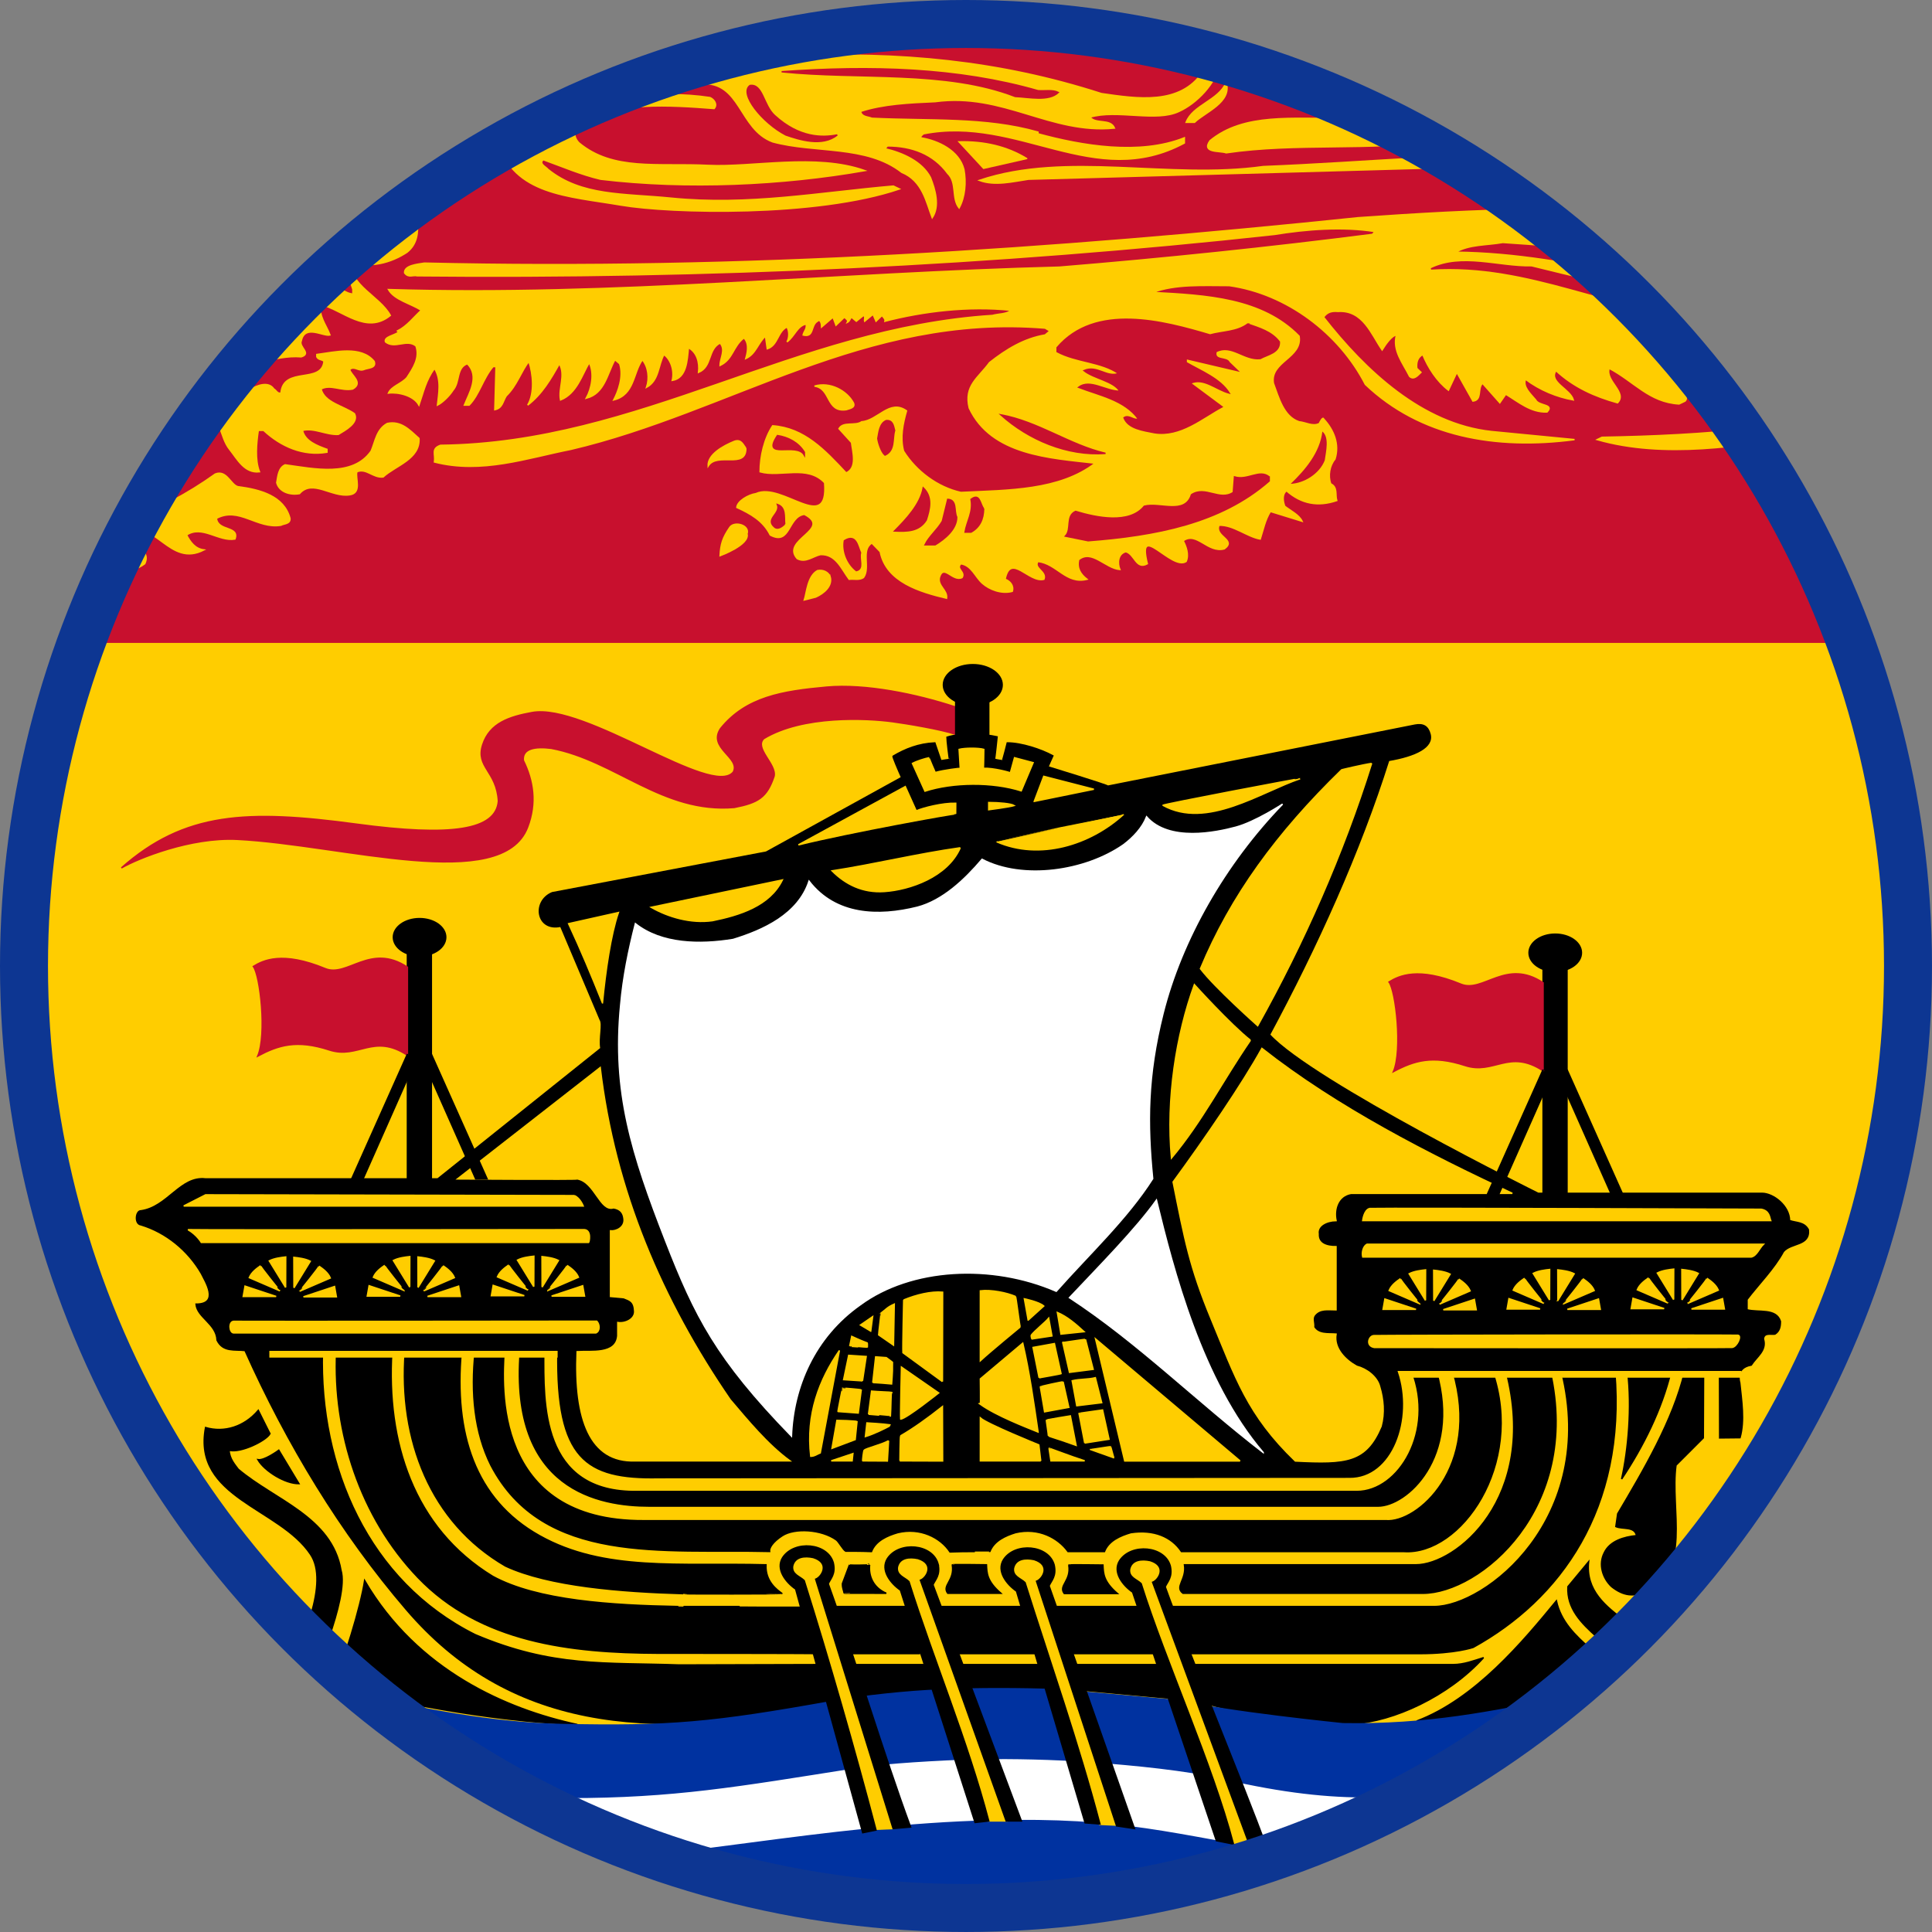
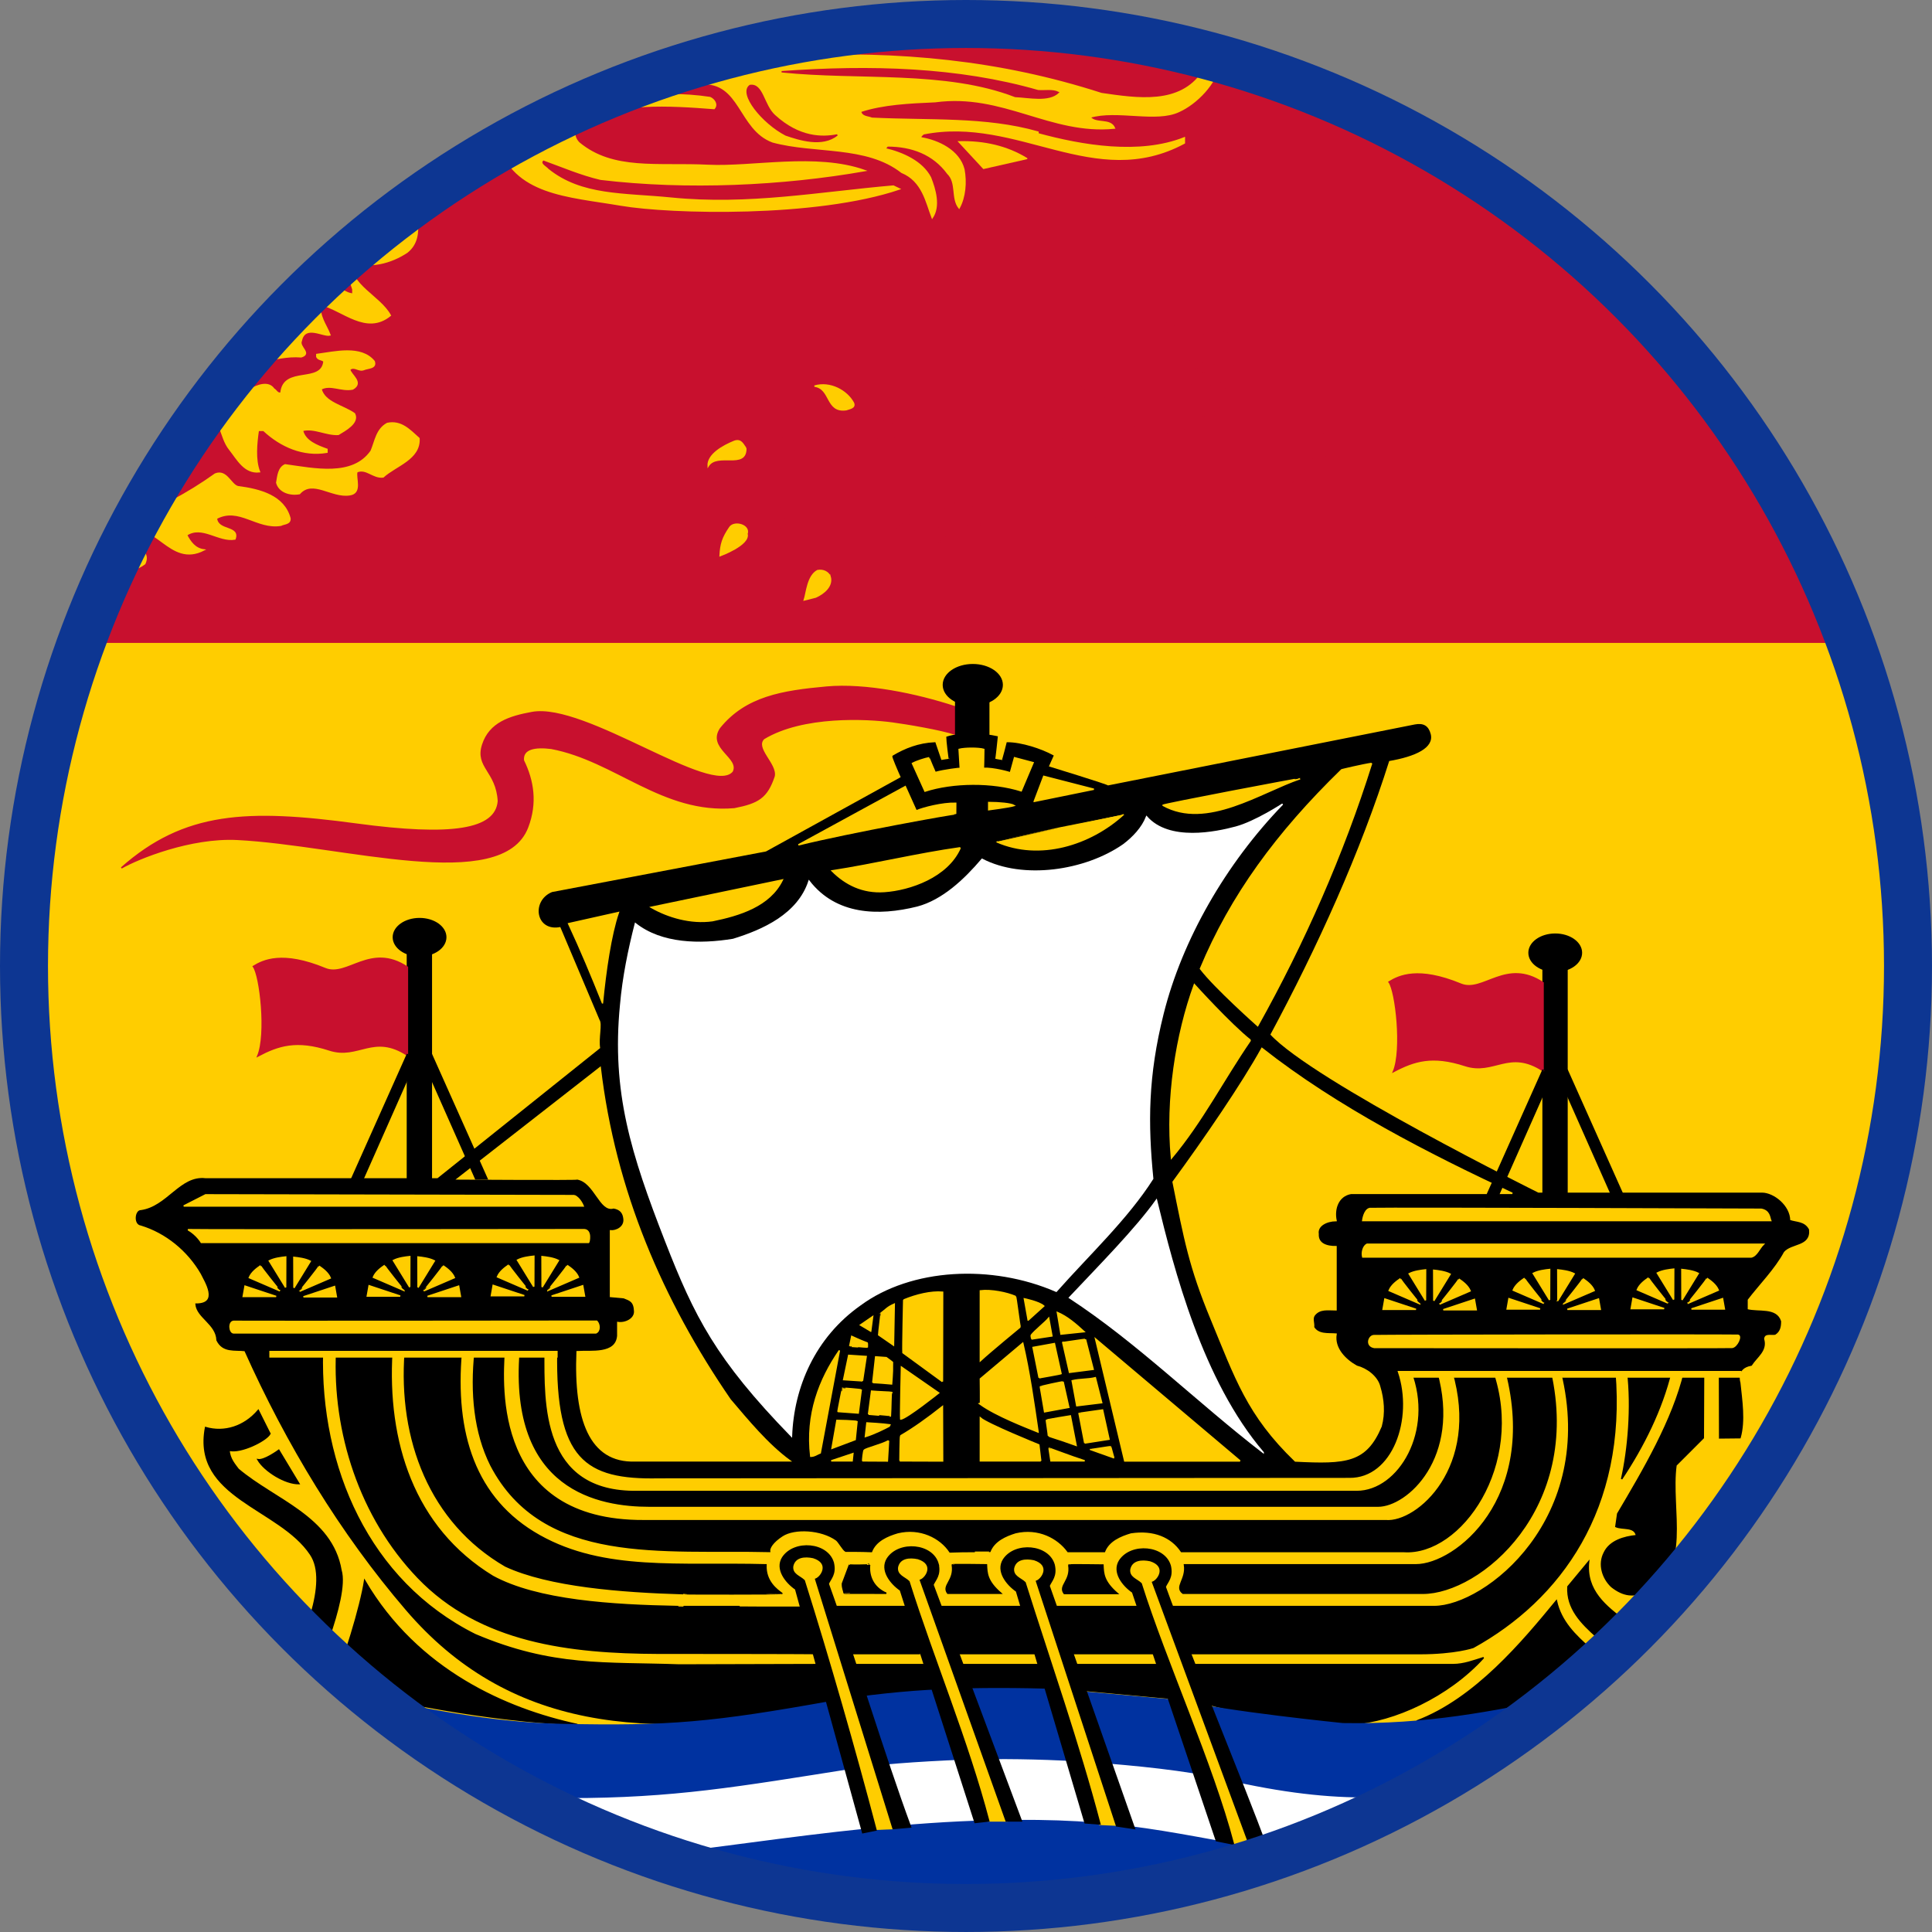
<svg xmlns="http://www.w3.org/2000/svg" id="Layer_2" viewBox="0 0 201.313 201.313">
  <rect x="0" y="0" width="201.313" height="201.313" fill="#808080" stroke="none" />
  <defs>
    <style>
      .cls-1, .cls-2 {
        fill: none;
      }

      .cls-3, .cls-4 {
        fill: #c8102e;
      }

      .cls-3, .cls-4, .cls-5, .cls-6, .cls-7, .cls-8 {
        fill-rule: evenodd;
      }

      .cls-4 {
        stroke: #c8102e;
      }

      .cls-4, .cls-5, .cls-6, .cls-7, .cls-8 {
        stroke-width: .149px;
      }

      .cls-2 {
        stroke: #0d3692;
        stroke-width: 5px;
      }

      .cls-5 {
        fill: #0032a0;
        stroke: #0032a0;
      }

      .cls-6 {
        fill: #fff;
        stroke: #fff;
      }

      .cls-7 {
        fill: #ffcd00;
        stroke: #ffcd00;
      }

      .cls-9 {
        clip-path: url(#clippath);
      }

      .cls-8 {
        stroke: #000;
      }
    </style>
    <clipPath id="clippath">
      <circle class="cls-1" cx="100.656" cy="100.656" r="98.156" />
    </clipPath>
  </defs>
  <g id="Layer_1-2" data-name="Layer_1">
    <g>
      <g class="cls-9">
        <g>
          <g>
            <path class="cls-7" d="M-58.467.685h318.033v198.776H-58.467V.685Z" />
            <path class="cls-4" d="M-58.471.685h318.033v66.232H-58.471V.685Z" />
            <g>
              <path class="cls-7" d="M-30.491,6.308c.022.47-.311,1.168-.311,1.168-1.993.359-.934-2.336-2.054-3.174,1.183-.12,2.311.824,2.366,2.006ZM-35.409,6.458c1.12,2.515-.623,6.048,2.117,7.605.685.18,1.183-.359,1.494-.838-.374-1.497-1.806-2.395-1.681-4.192,1.183-.898,3.735.839,4.358-1.317.187-.36.56-.24.872-.24,2.615,2.695-1.805,5.39.187,7.905,4.607,2.934,8.654,8.444,14.941,8.324,7.409,2.096,16,2.396,23.907,2.575-.249,1.078-2.677.658-1.805,2.455.747.839,1.805,1.677,2.989,1.856-.685.659-.997,1.857-1.93,2.037,2.179.599,2.739,3.234,4.731,4.013.436.479.685,1.138,1.245,1.437,2.801-1.856,2.988-5.809,4.483-8.504l.747.299c-1.245,3.773-3.86,8.145-2.428,12.816,5.167-1.916,4.607-7.785,6.724-11.498.187,0,.498-.12.623.12-.498,3.054-2.054,5.689-2.117,8.923.498.599,1.494.779,2.117.299.623-.359,1.805-.838,2.366,0,.249.12.373.539.747.419.249-2.815,4.233-.898,4.482-3.294-.187-.239-.56-.12-.747-.479v-.24c1.868-.24,4.607-.958,5.976.719.249.719-.623.659-1.058.839-.56.24-.996-.419-1.494,0,.062.539,1.494,1.377.311,2.036-1.183.239-2.303-.539-3.3,0,.373,1.438,2.303,1.737,3.486,2.575.498.958-.996,1.737-1.681,2.156-1.308.06-2.49-.719-3.736-.419.249,1.138,1.557,1.617,2.553,1.976v.299c-2.49.419-4.794-.599-6.599-2.276h-.56c-.187,1.317-.374,3.054.124,4.312-1.556.18-2.303-1.318-3.113-2.336-1.058-1.318-.809-3.414-2.677-4.133-.623.659-.124,1.617.124,2.276-1.12,1.138.062,4.013-2.366,3.893-1.307-1.438-2.179-3.114-4.047-3.773-.311-2.036.249-4.252-1.681-5.45-.436,1.198-.125,3.054-1.619,3.473-.56-3.054-5.728-6.228-1.619-9.223,0-.419,0-.898-.498-1.138-.249.239-.685.12-.996.12,0-1.736.872-4.971-1.37-5.869-7.097-.539-14.257-1.018-20.918-2.575l-1.37.299c6.163,3.833,14.008,1.138,20.171,4.851.996.539,1.307,2.036.934,3.174-.56,1.018-.623,2.395-1.805,2.994l-2.366-.958c-.435.778.872,1.317.56,2.276-1.245.299-1.245-1.498-2.054-2.156-.685-.479-1.308-.958-2.117-1.018-.623.839.373,1.737.436,2.575-1.992.12-1.93-2.815-4.047-2.995-.436,1.078.747,1.857.934,2.875-1.805.18-2.117-4.192-4.358-2.276-.435.659,1.557,1.797,0,1.557-1.183-1.078-1.618-3.534-3.736-2.755.125.479.374.839.312,1.318-1.308-.299-1.557-4.132-3.424-2.455.062.419.56.898.124,1.317-1.556-.838-1.743-3.114-3.424-3.773-.56.479-.187,1.437-.311,1.916-.747.18-1.12-1.257-1.805-.299,4.98,5.03,12.14,8.384,20.171,8.324.498.18.809.659.747,1.138-.685.958-1.743.36-2.677.299l-.125.838c-1.307-.778-2.366-2.096-4.047-1.976-.872.599.498,1.737-.622,1.976-1.183-.898-.996-3.294-3.113-2.994-1.307.599,1.556,4.192-1.37,2.455-.685-1.257-.809-3.234-2.677-3.892-1.307.539-.56,1.976-.747,2.874-1.183-.419-.747-1.916-1.183-2.874-.373-.3-.373-1.018-1.059-1.018-1.058.18-.373,1.377-.56,2.036-1.681-.539-.249-3.294-2.428-3.773-.56-.12-1.183.18-1.183.719-.062.779.498,1.258.311,2.037-1.121-.419-1.494-1.797-1.494-2.995-.373-.658-.747-1.437-1.681-1.736-.934.599-.56,1.976-.436,2.875.311.12.124.359.187.539-1.743-.539-1.183-2.755-1.494-4.311-.498-.419-.685-1.258-1.494-1.138-.934,1.138-.747,2.994-.747,4.192-2.179-1.138-.747-4.312-2.428-5.749-.249-.419-.685-.479-1.183-.419-1.059.719-.498,2.276-.436,3.294-.809,0-1.432-1.018-1.681-1.737-1.494-3.534,2.428-5.809.623-9.043-.374-1.857-2.615-3.054-4.482-3.294-1.805.18-3.736,2.096-5.354.539.249-1.437,1.992-2.635.56-4.312,0-.539.685-.839,1.183-.839,2.179-.06,3.984,1.258,5.105,2.995.374.419,1.121.599,1.619.299,1.245-1.857-1.37-2.515-2.241-3.593-1.183-.659-2.677-.898-3.424-2.276.125-2.276,2.926-2.515,3.175-4.791.436-1.437,2.553-.419,2.366.899l0.0 0ZM-40.016,6.159l-.187,1.138c-2.49,1.318-3.051-1.138-5.385-1.063-1.056.034,1.167-1.272,2.397-1.212,1.245-.06,2.615.18,3.175,1.138ZM27.221,5.021c.747,1.497-.996,3.533.872,4.431,1.93-1.856,4.296-2.755,6.848-3.174l1.806-1.138c-.872,1.557-2.241,2.934-2.553,4.731,1.183.599,1.681-1.258,2.739-1.437,2.304-.24,4.171-1.377,6.101-2.575-.062,2.455-2.74,4.012-3.86,5.929l.436.419,4.794-1.318c-3.237,2.635.249,7.546-3.611,9.761,1.12.599,2.055,1.198,2.677,2.336.124,1.257,0,2.455-1.058,3.294-1.619,1.078-3.985,1.796-5.976.838,0,2.695,3.112,3.713,4.233,5.749-2.49,2.036-4.918-.539-7.222-1.138-.311,1.138.56,2.156.934,3.174-.685.18-2.615-1.138-2.988.599-.311.659,1.121,1.318,0,1.677-1.494-.12-2.739.239-4.047.479.498-2.575.374-6.228,3.736-7.366-.312-1.976,2.303-1.497,2.863-2.575l-3.922-1.018c-.498.898.062,2.755-1.494,3.294s-2.989-.12-4.047-1.257c-.498-.599.311-1.078.498-1.617,1.121.419,2.428.06,2.988-.958l.249-.299c-.374-.659-.996-.06-1.619-.419-.56-.539-1.681-.539-1.93-1.198.934-.059,1.681.719,2.553.479-.187-1.257-1.556-1.497-2.552-1.736-.623-.06-1.058.539-1.37,1.018l-.872-.479c-1.12,2.276,3.611,4.192-.436,5.031-1.494.24-2.117-1.377-2.739-2.276-.56-1.677,2.055-1.857,1.806-3.174-1.743-.12-3.113-1.437-4.607-1.736.623,1.617,2.677,3.114,1.058,4.911,1.681,2.156.747,4.91-.498,7.066-.311.359-.809.479-1.307.419,0-1.018-1.557.179-1.183-1.018-.498-.419-1.37-.18-1.059-1.138.623-.12,1.37-.958,1.307-1.737.125-.719-.124-1.318-.747-1.737-.56-.06-1.494.24-1.743-.299-.187-.839,1.12-.12,1.494-.719.934-.659,0-1.857.436-2.695l2.366-1.617c-.498-.24-.809-1.318-1.494-.719-1.183.778-1.121,2.875-2.802,2.875-1.619.12-3.113-.539-4.047-1.438,2.055-.239,4.296-.838,5.354-2.875.125-1.018-.684-1.258-1.058-2.156-.747-1.557-.56-3.893.498-5.27,1.12-.719,1.618-1.916,2.988-2.036-.124.599.062,1.557.747,1.856,1.805-.06,1.12-2.336,1.93-3.414.996-.479,1.12-1.557,1.307-2.455l.934,3.294c.996-2.814,4.793-3.054,6.288-5.449v-0ZM114.754,9.752c3.736.539,8.218,1.257,10.584-2.276l1.245-1.617c.249.06.56.359.56.599-.374,2.276-2.553,4.372-4.296,5.15-2.366,1.138-6.475-.239-9.276.599.623.779,2.117.12,2.553,1.138-6.662.659-11.58-3.713-18.677-2.755-2.677.12-5.417.239-7.782,1.018.125.599.747.539,1.183.719,6.039.299,11.829-.12,17.308,1.438v.179c4.607,1.258,10.584,2.276,15.253.419v.539c-9.338,5.031-17.307-2.934-27.206-.958-.062.12-.311.18-.249.419,1.805.299,3.985,1.318,4.482,3.294.249,1.317.125,2.875-.498,4.012-.809-1.018-.187-2.635-1.183-3.593-1.494-2.036-3.736-2.875-6.288-2.875l-.249.299c1.806.419,3.86,1.318,4.732,2.994.498,1.258.996,2.994.187,4.192-.623-1.617-.996-3.833-3.175-4.731-3.673-2.874-9.027-1.976-13.447-3.174-3.549-1.318-3.3-6.348-7.471-6.049-5.354.06-10.708.18-15.066,2.575,4.918-.898,10.521-1.976,16-1.138.436.18.809.719.436,1.138-4.669-.359-10.086-.719-14.07,1.438-.623.659-.623,1.557,0,2.156,3.549,2.934,8.125,2.079,13.447,2.336,4.669.225,11.206-1.258,16.311.539-8.529,1.497-18.49,1.976-27.517.898-2.055-.479-3.985-1.318-5.977-2.036-.498.419.249.718.498,1.018,3.486,2.814,7.891,2.5,12.825,2.994,8.066.808,15.502-.599,23.159-1.258l.623.299c-8.654,2.934-23.813,2.56-29.012,1.677-5.584-.949-11.144-1.078-12.825-6.588-.187-2.096,1.121-3.833,2.988-4.911,7.969-4.132,16.98-3.563,27.642-4.012,11.198-.472,21.557.449,32.249,3.893l0.0 0Z" />
-               <path class="cls-7" d="M164.186,10.59c.809-1.018-.747-1.916-.872-2.994,3.237,1.258,5.043,5.45,9.089,4.432.872-.359.498-1.078.187-1.557-.747-.898-2.366-1.737-2.552-2.994l4.794,2.156c1.058-.359-.187-1.078,0-1.736.56,0,.809.659,1.494.419.685-.659,0-1.437,0-2.156,1.556.659,2.304,2.695,4.047,3.294.872-.479-.498-1.317,0-1.976,1.743.479,3.736,2.755,4.918,4.431,2.117.24,4.545,1.377,6.537.12.623-1.438-1.183-1.916-1.183-3.294,1.121.838,2.179,1.258,3.175,2.036.249-1.198-1.058-2.156-.934-3.473,1.308-.18,2.179,2.156,3.175,1.018l-.311-.719c1.494.479,2.241,2.156,3.424,2.994.374.479.934.18,1.058-.239-.187-.899-.872-1.856-.622-2.635,2.303.778,3.237,2.994,5.416,4.072,7.098.24,14.506.12,20.42,3.114,1.743.898,2.677,2.635,3.3,4.192,1.743-2.276,5.292-2.276,8.093-1.737,3.922.898,7.284,4.911,11.642,3.054-.685,1.976-2.49,4.551-4.918,4.731-4.358.06-7.657-2.336-11.517-3.473-4.794.24-3.798,6.947-8.965,7.067-7.533,1.257-15.44,0-23.16,0-14.63-.779-28.825-2.515-43.33-3.473-1.681.299-3.487.18-4.918,1.018,12.576.12,23.72,4.551,36.296,5.15,11.456,1.138,24.467,6.767,35.424.719,1.743-.719,2.864-1.917,4.793-2.276,1.93,2.276,4.234,4.851,7.16,5.45.062,1.078-1.37,1.677-1.183,2.575.996-.12,1.867-1.018,2.366-1.677.436.898-.373,1.856-.747,2.575.872.18,1.93-.299,2.553-.719.124,1.916-1.619,3.114-3.175,4.013-.249.18-.623.239-.872.599,1.805.419,3.362-.659,4.918-1.318-.249,3.354-4.981,3.953-7.595,5.63.374,1.018,1.93.778,2.677.419.747-.958,2.117-1.317,3.113-.719.373.419,1.058.719,1.058,1.258-2.241.599-4.171,1.797-6.724,1.737,0,.24.249.479.436.419l4.358.479c-1.245.958-2.988,2.216-5.105,1.677-.311-.239-.685-.299-1.183-.239-.187,1.796,2.241,1.976,3.424,2.874-.685.839-2.179.779-3.238.539-.996.06-2.116-.778-2.864.18l1.805,1.437c-1.37-.18-2.615.12-3.611.839l1.681,1.736c-1.992.659-3.798-.599-5.852-.599-.934-.599-1.992-1.856-3.113-1.138.436.718,1.245,1.317,1.93,2.036-3.3.959-4.607-3.833-8.093-4.072-.872.898.872,1.078.747,2.036.311.659.685,1.438.311,2.156-1.432,1.318-1.619-1.078-3.3-.12-.498.599-.684,1.318-1.618,1.438-.934-.18-1.619-.24-1.93-1.018-.747-1.437,2.117-2.994-.187-3.473-2.553,1.078-.498,2.874-2.054,4.312-.56.599-1.432.18-1.992-.12-.062-.419-.374-.719-.249-1.138,1.12-.059,2.179-.419,2.801-1.318-.187-.179-.187-.419-.435-.599-1.183.479-2.428,1.617-3.736.898-.996-.719-1.307-1.677-1.806-2.575.685-1.257,2.304-.659,3.3-.718.498.359,1.058.658,1.805.539l.747-.718c-1.183-1.377-3.051-2.276-4.918-1.856-1.432.778-2.366,3.054-4.233,2.276-.374-.479-.498-1.018-.436-1.677.872-.719,1.93.719,2.864-.18l.747-.838c-.623-.479-1.619.299-2.428-.18-.685-.719-1.37-2.156-.871-3.114,1.867-1.138,3.549.778,5.354.958,1.307.838,3.175,1.497,4.669.599-.124-1.018-1.245-1.377-2.117-1.557.56-.719,1.93-.299,2.117-1.318-.623-1.497-2.054.479-2.864-.599,2.054,0,1.37-3.294,3.735-2.276,1.681,1.318,2.739,4.611,5.541,4.432,1.93-.18,3.673-1.078,4.918-2.575.125-.839-.062-1.617-.435-2.276-7.969-5.39-19.735-2.814-28.078,0-6.848,1.257-14.942,2.515-21.852.539l.498-.24c10.708-.18,21.167-1.018,30.755-3.773,1.37-.24,2.864-.06,4.047-.719-.872-2.396-3.549-4.192-5.852-5.151-1.307.958-2.802-1.257-4.296-.299.56.839,2.677,1.258,2.054,2.755-1.245-1.557-3.175-2.755-5.23-3.054l-.311.299c.872.958,2.054,1.557,2.74,2.575-.996.12-1.681-1.258-2.864-1.018l-.311.299c.934.659,2.054,1.736,2.428,2.874-.436.12-1.183-.958-1.805-.539.561.419.747,1.438.436,2.156-3.113,1.317-7.222.659-10.148-.599l-3.424-2.755c-.623.659-.124,1.557.125,2.156.311.3.622.719.311,1.018l-.623.299c-3.113-.18-4.669-2.336-7.284-3.713-.436,1.318,1.93,2.515.872,3.593-2.366-.659-4.545-1.617-6.413-3.353-.809,1.198,1.494,1.916,1.806,3.054-1.681-.3-3.486-1.018-4.981-2.156-.311.779.498,1.497,1.058,2.156.311.659,1.992.419,1.183,1.257-1.681.06-2.926-1.018-4.296-1.856l-.622.898-1.805-2.036c-.561.539,0,1.737-.996,1.857l-1.681-2.994-.872,1.856c-1.183-.898-2.117-2.336-2.677-3.713-.56.3-.685.839-.623,1.438l.436.419c-.311.299-.747.838-1.183.419-.685-1.377-1.805-2.695-1.37-4.312-.498.06-1.121.958-1.494,1.557-1.121-1.617-1.992-4.192-4.607-4.012-.623-.06-1.121.06-1.494.599,4.358,5.57,10.272,11.139,17.494,11.918l8.654.839c-8.218,1.078-16.062-.299-21.79-5.749-2.739-5.33-8.218-9.462-14.194-10.3-2.739,0-5.603-.18-7.969.718,5.603.299,11.393.599,15.253,4.551.374,2.276-3.051,2.635-2.677,4.911.56,1.497,1.058,3.473,2.677,4.013.685.06,1.432.539,2.117.18.062-.18.373-.719.436-.479,1.058,1.138,1.681,2.635,1.183,4.192-.56.659-.747,1.737-.436,2.575.747.359.436,1.138.623,1.737-1.93.659-3.673.359-5.23-1.018-.498.359-.373,1.138-.187,1.617.623.479,1.494.898,1.805,1.557l-3.3-1.018c-.56.898-.747,1.917-1.058,2.874-1.37-.239-2.802-1.497-4.296-1.438-.498,1.198,1.868,1.498.56,2.456-1.743.479-2.864-1.857-4.296-.839.311.599.623,1.438.311,2.156-1.494,1.018-5.167-4.312-4.046.24-1.183.659-1.308-1.018-2.241-1.258-.872.24-.872,1.258-.623,1.857-1.494-.12-2.926-2.156-4.296-1.018-.187.898.187,1.497.872,2.036-2.179.539-3.113-1.617-5.105-1.856-.498.718.934,1.018.622,1.856-1.556.419-3.486-2.815-4.046,0,.498.18.934.659.747,1.258-1.121.299-2.366-.18-3.113-.839s-1.121-1.856-2.241-2.036c-.56.539.498.838.124,1.437-.996.479-1.93-1.497-2.366,0-.187.898.872,1.318.747,2.156-2.739-.659-6.288-1.677-6.91-4.851l-.872-.898c-1.183.719-.124,2.575-.872,3.593-.436.299-.996.12-1.494.18-.809-1.078-1.37-2.635-2.988-2.575-.809.18-1.556.898-2.428.419-1.743-1.976,3.736-3.054.747-4.611-1.743.239-1.432,3.294-3.549,2.156-.747-1.497-2.054-2.216-3.486-2.875.062-.659,1.183-1.318,1.992-1.437,2.739-1.258,7.595,4.312,7.159-1.138-1.805-1.916-4.607-.539-6.724-1.138,0-1.617.435-3.473,1.307-4.791,3.299.239,5.416,2.515,7.658,4.911,1.183-.539.684-2.156.56-3.174l-1.307-1.438c.436-.779,1.681-.239,2.366-.719,1.681-.12,2.926-2.395,4.669-1.138-.374,1.317-.685,2.755-.311,4.192,1.307,2.096,3.549,3.773,5.976,4.312,4.98-.24,10.272-.18,14.008-3.054-4.731-.539-10.832-.839-13.136-5.749-.56-2.336.934-3.114,2.117-4.731,1.743-1.377,3.611-2.515,5.79-2.875l.498-.419-.498-.299c-18.739-1.557-32.809,8.744-49.432,12.636-4.545.898-9.276,2.575-14.194,1.317.124-.839-.373-1.377.622-1.737,20.794-.24,36.919-12.217,57.525-13.534.623-.18,1.494-.12,1.93-.539-4.42-.479-9.214.12-13.136,1.138.062-.239-.187-.419-.311-.599l-.623.599-.311-.718-.872.718c-.062-.18.124-.479-.124-.599l-.747.599-.498-.419c-.187.18-.187.419-.436.539.124-.24-.124-.359-.311-.539l-.872.839-.311-.839-1.183,1.018c0-.299-.125-.898-.436-.599-.747.419-.311,1.737-1.494,1.438.062-.359.436-.659.311-1.138-.934.179-1.183,1.257-1.992,1.856.249-.419.249-1.138,0-1.557-.996.479-.934,1.917-2.054,2.276l-.187-1.318c-.809.718-.996,1.857-2.055,2.336.125-.479.436-1.497-.187-2.156-1.183.898-1.12,2.216-2.49,2.874,0-.778.622-1.617,0-2.336-1.308.659-.809,2.456-2.241,3.055.124-1.078-.187-2.096-1.059-2.575-.124,1.317-.187,3.174-1.681,3.413.249-1.078-.187-2.216-.871-2.695-.623,1.138-.498,2.695-1.806,3.413.311-.958.187-2.096-.436-2.874-.996,1.377-.809,3.653-2.988,4.192.436-.839,1.058-2.395.623-3.773l-.498-.419c-.809,1.438-1.058,3.533-2.988,4.012.56-1.018.871-2.575.311-3.713-.747,1.257-1.308,3.234-2.988,3.893-.249-1.198.56-2.575-.125-3.773-.871,1.557-1.805,3.174-3.299,4.312.747-1.258.56-3.234.124-4.552-.809,1.018-1.245,2.515-2.366,3.593-.373.599-.373,1.257-1.183,1.437l.124-4.491h-.311c-1.058,1.258-1.432,2.934-2.49,4.013h-.498c.498-1.258,1.619-2.995.311-4.312-1.183.419-.747,1.916-1.494,2.755-.373.599-1.12,1.318-1.619,1.557.124-1.198.436-2.635-.311-3.833-.934,1.318-1.121,2.395-1.619,3.833-.56-1.018-2.179-1.377-3.175-1.258.311-.719,1.37-.958,1.93-1.617.623-.958,1.37-2.036.934-3.294-.996-.779-2.179.359-3.175-.419-.187-.539.934-.659,1.37-1.018l-.124-.12c1.058-.539,1.681-1.438,2.49-2.156-1.12-.719-2.801-1.078-3.424-2.156,23.408.719,46.568-1.737,69.914-2.336,10.957-.899,21.852-2.036,32.622-3.414l.249-.299c-3.362-.539-7.16-.239-10.459.299-29.011,3.174-58.957,4.611-89.338,4.312-.436-.12-.887.255-1.308-.299-.062-.778,1.308-.898,2.054-1.018,33.245.778,65.619-1.438,97.307-4.731,11.829-.838,25.152-1.497,37.043,0,11.268.599,22.101,2.276,33.619,2.455,2.988-.18,5.914-.599,8.529-1.857.872-.779,1.37-2.036.747-3.054-1.619-1.796-3.922-1.856-6.163-2.156l-11.517-.539-44.949-.299-51.673,1.437c-1.619.24-3.486.719-5.105.12,9.09-3.054,19.735-.06,29.572-1.437,10.646-.419,21.043-1.497,32-1.257l45.572.12c4.794.659,10.708-.18,13.447,4.431.623-.599.125-1.497-.187-2.156-3.673-3.893-9.089-3.713-14.319-4.013l-58.148.18c-7.284,1.078-14.879.18-22.226,1.258-.622-.239-2.615.06-1.681-1.258,3.549-2.934,8.716-2.216,13.447-2.336,0-.659-.498-1.677-1.183-1.976,0-.18.062-.359-.124-.479,1.494-.12,2.553.719,3.549,1.318.685-.299.249-.719.187-1.138-.498-.419-1.307-.778-1.681-1.437,1.183-.599,1.93.479,2.864.719.374-.479,0-1.078-.311-1.437,1.681-.419,3.112,1.677,4.482,2.455.062-.479-.062-1.138-.436-1.617.747-.719,1.557.12,2.241.419,1.992,1.377,3.362,4.072,6.101,3.593.685.06,1.12-.539,1.681-.839-.373-.539-1.183-1.138-1.058-2.036,1.12-.12,1.867.719,2.864,1.018,0-1.198-1.058-2.276-2.241-3.174l1.743-.12v-1.437c2.241,1.258,3.798,3.174,5.977,4.431l-0-.001Z" />
            </g>
            <path class="cls-4" d="M-35.534,9.452c-.249.3-.934.659-1.37.3.062-1.018-.062-1.976-.436-2.875,1.121.419,1.619,1.437,1.805,2.575h0ZM108.155,9.452c.747.06,1.494-.12,2.117.18-.996.958-3.051.479-4.482.419-7.284-2.814-16.249-1.737-24.342-2.575,9.276-.659,18.366-.419,26.708,1.976v0ZM24.046,11.608c-.436-1.497.623-2.934,1.93-4.013-.124,1.557-.436,3.174-1.93,4.013ZM31.517,11.908l-.872-.12c-.498-1.258.684-2.515,1.805-3.054l.871-.419c-.56.898-1.245,2.395-1.805,3.593h0ZM-28.063,9.752c-.249.599-.124,1.856-1.245,1.557h-.56c-.311-.719.685-.539.747-1.138.249-.599-.56-1.138.124-1.557.561.239.81.539.934,1.138h0Z" />
-             <path class="cls-7" d="M127.766,8.614c.623,2.036-2.179,3.054-3.3,4.132h-.872c.685-1.797,3.362-2.276,4.171-4.132h0Z" />
            <path class="cls-4" d="M87.237,14.063c-1.556,1.258-3.953.479-5.354,0-2.412-1.242-4.903-4.312-3.735-5.15,1.323-.21,1.388,2.048,2.552,3.114,2.584,2.365,4.981,2.336,6.537,2.036v-0ZM40.482,9.033c-1.743,1.557-3.486,3.174-4.794,5.03-.934.24-.747-.958-.56-1.437,1.183-1.917,3.424-2.695,5.354-3.593h0ZM19.75,12.327c-.187.18-.374.419-.623.299-.56-.839-.311-2.096.124-2.875.436.778.872,1.677.498,2.575ZM16.264,16.22c-1.058,0-1.619-.958-1.743-1.857v-.719c.622.958,2.49.958,1.743,2.575ZM40.482,18.076c-.311.299-.809.659-1.183.299-1.058-1.497,1.744-2.755,2.117-4.312.498,1.497-.249,2.934-.934,4.013l-0.0 0ZM25.976,18.495c.373-1.198.56-2.455.498-3.833.934,2.396.311,5.45-1.245,7.187.436-1.737-2.428-1.438-3.549-2.336-.872-.778-2.304-1.018-2.553-2.276,1.183,1.138,2.366-.479,3.736.299-.311-1.138-1.805-2.156-3.113-2.336l-1.245.18c.124-.599.934-.719,1.37-1.018,2.926-.12,3.922,2.814,6.101,4.132h0Z" />
            <path class="cls-7" d="M106.972,16.519l-4.483,1.018-2.552-2.755c2.615-.06,4.98.479,7.035,1.737h0Z" />
            <path class="cls-4" d="M29.462,19.693c2.304-.12,6.412-1.078,8.218,1.138-1.308-.18-3.362-.958-4.234.12.996.299,1.992.838,2.739,1.317-1.805.539-4.171,1.437-5.852,0-.56-.18-.872-1.078-1.619-.719-.747.299-.311,1.438-1.37,1.258,1.058-2.396,1.744-5.39,4.171-6.887-.685,1.257-1.868,2.336-2.054,3.773v0ZM15.517,17.777c.124.419-.125.719-.249,1.018-.623-.359-1.681-1.317-1.681-2.156.685.299,1.557.539,1.93,1.138ZM-26.756,18.794c-.498,1.138-1.307,2.695-2.988,2.755.311-1.377,1.432-3.054,2.864-3.294l.124.539Z" />
            <path class="cls-7" d="M23.254,18.116c-.672.359-.224,1.15-.373,1.725-.299-.216-.747-.719-.523-1.222.299-.216.448-.719.896-.503h0ZM-35.845,20.532c.934,1.437.249,3.353-.623,4.611h-.311c-.623-1.557-.312-3.773-2.49-4.312-.436-.299-1.37-.299-1.245-.898,1.619-.359,3.362-.659,4.669.599Z" />
            <path class="cls-4" d="M238.644,20.951c.311-.3-.249-.659-.311-1.018,2.303.299,4.545,2.635,7.284,2.156-.747,1.198-2.241,1.797-3.736,1.318-4.233-.419-7.595-4.612-12.202-2.455.373-.659,1.058-1.138,1.93-1.438,2.615-.18,4.731.779,7.035,1.438l0-0ZM227.439,22.088c-.062,1.557-.934,2.815-2.117,3.893-2.366,1.976-5.603,1.916-8.653,2.156l-17.494-.839-31.377-2.575c-.124-.299-.373-.12-.623-.18,4.234-.898,8.218.539,12.451.419,13.012.239,25.276,2.575,38.537,1.916,2.739-.539,6.039-.359,7.471-3.473.187-1.018.872-2.396,0-3.294.872.299,1.494,1.198,1.805,1.976ZM-23.767,20.951c.436,1.317-.872,1.916-1.805,2.336l-1.307.239c.934-.778,1.681-2.455,2.801-2.994,0,0,.311.419.311.419Z" />
-             <path class="cls-7" d="M32.256,20.711c-.405.389-.89,1.401-.405,2.102-.404-.234-.728-.934-.566-1.557.323-.155.485-.701.971-.545v-0Z" />
            <path class="cls-4" d="M-20.592,23.286c.249,1.497-1.618,1.677-2.552,2.276-.747-1.377,1.183-2.156,1.805-2.994.311.18.623.24.747.719l0.0 0ZM41.852,23.406c-.934.958-2.304,1.198-3.611.838l-.125-.12c.872-.479,2.366-1.557,3.736-.718h0Z" />
            <path class="cls-4" d="M17.509,24.843c.124.779-.934.839-1.37,1.138h-.436c-.249-.719.809-1.318,1.183-1.976.436.06.747.359.623.838h0ZM40.482,25.262c-.685,1.437-2.49.898-3.86,1.018.623-1.198,2.428-.958,3.86-1.018ZM185.851,32.629c-2.303,1.437-5.354.239-8.031.419-10.023-.659-18.304-5.689-28.701-5.03,3.237-1.557,6.973-.12,10.459-.18,8.529,2.096,17.121,4.192,26.272,4.791v-0ZM36.622,30.173v.299c-.872-.179-1.432-.838-1.806-1.617,1.183-.659,1.556.479,1.806,1.318ZM34.381,29.035c-.249.778.436,1.437,0,2.156l-1.494-1.737c.249-.359.872-.539,1.494-.419Z" />
            <path class="cls-7" d="M24.046,30.592c-.809,2.755-2.522,6.662-3.954,9.178,0,0,.545-5.016,2.569-9.657.435-.18,1.26.18,1.385.479h0Z" />
            <path class="cls-4" d="M229.804,33.886c1.246,2.216-.373,4.312-.871,6.348-.623.18-1.245.779-1.805.539,1.494-1.677,2.116-4.312,1.183-6.468l-.747-.539c-3.175,1.018-6.599,2.096-10.148,1.856,3.486-.778,6.537-2.395,9.837-3.593,1.432-.12,1.868.958,2.552,1.856l-0.0 0ZM130.007,33.767c1.183.419,2.49.778,3.3,1.856.062,1.138-1.245,1.318-1.992,1.737-1.681.18-2.988-1.557-4.607-.718-.249,1.018,1.12.539,1.37,1.138l.872.839-5.354-1.258v.419c1.557.898,3.549,1.677,4.483,3.174-1.37-.359-2.677-1.677-4.047-1.018l3.3,2.455c-2.117,1.138-4.358,3.114-7.035,2.695-1.183-.239-2.739-.419-3.175-1.557.498-.359,1.058.359,1.494.12-1.432-1.976-4.047-2.455-6.226-3.294,1.183-.898,2.802.419,4.296.419-.623-1.078-2.677-1.317-3.735-2.156,1.37-.599,2.366.778,3.61.299-1.805-1.258-4.42-1.198-6.412-2.276v-.419c3.984-4.671,11.082-2.755,15.938-1.318,1.307-.359,2.802-.299,3.922-1.138l-.001-0ZM204.839,40.953c-1.805.958-1.494-1.677-2.677-2.336,1.307.12,2.179,1.258,2.677,2.336Z" />
          </g>
          <g>
            <path class="cls-7" d="M88.918,41.971c.249.539-.436.599-.747.718-2.117.3-1.557-2.216-3.3-2.455,1.619-.479,3.362.479,4.047,1.737ZM4.809,40.354c-4.047,2.037-8.28,4.073-11.953,6.648-.063.12.124.299.249.239,5.105-2.455,10.024-4.492,15.875-5.27,1.121.839.934,2.395.747,3.593l-1.494,1.438c.996.479,2.179.958,3.424.539.872-.24,1.37-1.437,2.552-1.018.623.779.996,1.797,1.308,2.456-.623.12-1.183-.898-1.743-.12l.747,1.138c-1.059.12-2.304-.838-3.3-.299.062.958,1.121,1.317,1.806,1.736-1.307,1.497-4.109.239-5.977,0-.623.479.124,1.138.436,1.557-1.432.419-2.988-.659-4.171-.24.062.898,1.245.898,1.619,1.437-1.806,0-3.985,0-5.665-.599-.623.239-.125.778.124,1.018.249.419.685.359,1.058.539v.299c-2.303.419-4.109-1.078-6.288-.12,0,.719.872.539,1.183,1.018,3.3.18,6.039,1.557,8.716,3.114-2.864.12-5.665-.899-7.969-2.575-.623.18-1.743-.419-1.93.599l1.681,2.156c-2.241.659-3.362-3.533-5.541-2.036-.125,1.018.685,1.557,1.307,2.036-3.736,1.198-4.669-5.27-8.218-2.755,1.245.719,1.805,1.377,2.74,2.455.311.659-.872.898-1.37.599-1.183-.599-1.308-2.395-2.864-2.455-.623.479.124,1.976-1.183,1.736-1.183-.839-2.179-1.677-2.801-3.174-.373-.12-.747.12-.747.419-.373.898.623,1.258.249,2.156-.996.659-1.183-.718-1.93-.838.498-1.438-.187-2.815-.56-4.072-.934-.778-1.432-1.557-2.552-1.856-1.432,1.437,1.058,2.755,1.494,4.192.062,1.258-.311,2.395-1.183,3.294h-.498c.498-.779.871-1.797.934-2.875-.436-.36-.872-.838-1.494-1.018-.623.779.622,1.377,0,2.156-.934-.06-2.054-1.438-3.424-.719-.623.539-1.37.719-2.117,1.018.436-.599.934-1.497.311-2.156-.498-.839-1.37-.239-1.93,0-1.245,1.138-2.926,1.617-3.922,2.995-2.428.18-.685-3.234-3.113-3.414-.125-.479-.809-.659-.747-1.138,0-.778.623-1.018,1.183-1.437,2.615-.599,4.669,1.018,7.035.24.249-.18.062-.539.124-.839-.435-1.018-1.307.12-1.93-.419-2.241-.599-4.607-.898-6.848-.18-.996-1.856.996-3.353,1.183-5.15h1.805c2.117,1.377,4.296,2.814,6.848,3.294l.623-.539c-.747-2.635-4.109-1.078-4.981-3.354-.249-2.096,2.553-1.856,2.553-3.833.436-.479,1.121-.539,1.681-.299,1.12.838,1.245,2.096,1.93,3.174,3.611,4.072,10.148,1.557,14.755,3.294,8.529.479,14.319-5.51,21.665-7.786h.498l.001 0ZM-38.086,41.971c-.063.419.187,1.078-.436,1.138-1.37-.24-1.619-1.677-2.428-2.455,1.121.12,2.241.359,2.864,1.318h0Z" />
            <path class="cls-4" d="M218.598,42.51c1.308,1.138,1.806,2.815,1.37,4.492-.747,1.377-1.557,3.353-3.736,3.114h-.498c.996-.659,2.055-1.438,2.241-2.575.311-1.377-.311-2.455-1.183-3.414-1.431-1.557-3.362-2.156-5.229-2.455,2.303-.479,5.167-.479,7.035.838h0ZM230.24,46.403c.125,1.318-1.619,1.377-1.183,2.875-1.868.659-1.058,3.294-3.611,3.294.934,1.138-.996,1.557-1.743,1.736-1.494-.12-3.238.359-4.234-1.018.747-.299,1.93-.419,2.428-1.257l-.311-.299c.747-.779,2.303-.24,3.112-1.018-.187-.359-.56-.299-.872-.299.623-1.138,2.428-.659,2.864-1.976l-.934-.479c.622-1.078,2.553-.779,1.93-2.396l-.872-.599c1.183-.838,2.179-1.976,2.864-3.174,1.992,1.377-1.058,3.353.56,4.611v-0ZM-33.168,43.947c.125.419.623,1.078,0,1.437-.311.06-.623.539-.872.18-.809-.539-.312-1.617-1.37-1.916-.125-1.677,2.054-.479,2.241.299v0ZM115.19,47.241c-3.985.299-8.031-1.437-10.895-4.013,3.922.719,7.098,3.114,10.895,4.013ZM93.213,44.846c-.249.898.062,2.096-.996,2.575-.373-.299-.685-1.258-.747-1.736.125-.659.187-1.557.872-1.857.685-.059.747.539.872,1.018h0Z" />
            <path class="cls-7" d="M43.657,45.684c.124,2.156-2.428,2.815-3.736,4.013-1.058.12-1.743-.958-2.739-.539-.187.659.56,2.216-.747,2.395-1.868.3-3.86-1.677-5.23-.12-.996.18-2.116-.18-2.366-1.138.124-.719.187-1.557.872-1.857,3.05.419,7.035,1.318,8.965-1.437.435-1.018.56-2.276,1.681-2.875,1.432-.299,2.304.659,3.3,1.557l0.0 0ZM202.785,45.384c.187.299-.374.899-.623,1.318-.685-.12-1.308-1.078-1.93-1.617.623-.599,1.806-.06,2.553.299h0Z" />
          </g>
          <g>
            <path class="cls-3" d="M138.039,47.96c-.56,1.437-2.179,2.395-3.549,2.455,1.557-1.497,3.05-3.294,3.3-5.45.747.599.373,2.096.249,2.995Z" />
            <path class="cls-4" d="M83.812,47.121v.299c-.809-1.437-4.545.599-2.801-2.036,1.12.18,2.179.719,2.801,1.737Z" />
          </g>
          <path class="cls-7" d="M77.711,46.702c.062,2.216-2.988.359-3.922,1.857-.062-1.198,1.556-2.096,2.739-2.575.685-.239.872.3,1.183.719h0ZM-45.121,48.559c.062.479-.062,1.018-.623,1.138-.996-.24-2.241-.719-3.237-.12.685-1.078,3.299-3.593,3.86-1.018Z" />
          <path class="cls-4" d="M132.248,49.696v.419c-5.043,4.431-11.891,5.689-18.864,6.228l-2.366-.479c.685-.719,0-2.096,1.058-2.575,2.179.659,5.603,1.377,7.159-.539,1.619-.419,4.233.958,4.918-1.198,1.432-.958,2.926.719,4.358-.239l.124-1.617c1.37.419,2.615-.839,3.611,0v0ZM-19.409,51.852l-.187,1.018c-.56-1.078-2.428-2.156-1.183-3.473,1.183.3,1.245,1.377,1.37,2.456h0ZM-16.421,50.834l-.187,1.737c-.934-.719-1.743-1.258-1.619-2.695.809-1.198,1.743.24,1.806.958ZM-13.62,51.014l-.124,1.437c-.996-.599-1.307-1.617-1.805-2.575.872-1.138,1.681.359,1.93,1.138Z" />
          <path class="cls-7" d="M24.793,50.714c2.304.299,4.794.958,5.417,3.294.062.599-.623.539-.934.718-2.49.419-4.358-1.976-6.724-.718.125,1.377,2.428.779,1.93,2.156-1.681.3-3.424-1.497-5.043-.419.373.719.872,1.438,1.805,1.557-3.611,1.857-5.043-3.353-8.218-1.856.062,1.557,2.864,1.557,2.054,3.294-3.113,2.336-4.607-3.054-7.471-1.438-.062.898,1.121,1.018,1.37,1.737-2.117-.12-3.798-1.976-6.163-1.976,7.16-1.198,13.759-3.473,19.611-7.666,1.183-.479,1.619,1.138,2.366,1.318h-0Z" />
          <path class="cls-4" d="M-41.075,49.577c.498,1.138-.747,1.018-1.494,1.437h-.934c-.311-.419,0-.838.311-1.138.685.719,1.432-.24,2.117-.299h0ZM96.513,54.188c-.747,1.198-1.992,1.198-3.299,1.138,1.183-1.198,2.677-2.755,2.988-4.492.996.958.685,2.216.311,3.353v0Z" />
          <path class="cls-7" d="M193.821,52.571c-.125,1.317-2.179.419-2.988,1.317h-.311c-.249-1.138,1.37-1.856,2.241-2.336.685-.18.872.659,1.058,1.018h-0Z" />
          <path class="cls-4" d="M102.489,52.99c0,1.138-.436,1.976-1.308,2.455h-.622c.187-1.138.871-2.096.622-3.413.934-.719.934.539,1.308.958ZM99.688,53.888c0,1.258-1.245,2.276-2.241,2.875h-1.058c.435-.898,1.245-1.497,1.805-2.455l.56-2.276c.996.06.623,1.198.934,1.856h0ZM81.758,54.607c-.311.299-.747.599-1.058.299-.996-.838.685-1.377.311-2.335.872.299.685,1.257.747,2.036h0Z" />
          <path class="cls-7" d="M77.836,55.625c.311,1.138-2.801,2.276-2.801,2.276.062-1.198.262-1.862,1.024-2.97.498-.659,2.088-.204,1.777.695Z" />
          <path class="cls-4" d="M-36.904,55.625c-.249.898-1.432,1.437-2.366,1.677-.187-.359-.685-.599-.498-1.138.996-.06,1.805-1.018,2.864-.539ZM89.665,57.602c-.187.659.374,1.677-.435,1.856-.934-.719-1.432-2.036-1.246-3.114,1.246-.778,1.37.599,1.681,1.258v0Z" />
          <path class="cls-7" d="M-30.055,58.739c.062,1.617-1.058,2.874-2.054,3.892h-.436c2.304-.958-1.058-5.15,2.49-3.892ZM198.863,59.637c-.747.779-2.179.779-3.299,1.138-.187-.479.187-1.138.498-1.557.561-.419,1.307-1.078,2.054-.599.249.359.436.719.747,1.018ZM86.489,60.057c.311,1.018-.685,1.796-1.494,2.156l-1.183.3c.249-.779.34-2.491,1.37-3.054.623-.12,1.121.179,1.307.599h0ZM211.999,61.614c.124.659-.062,1.138-.436,1.617.062-.898-2.054-1.617-.436-2.455.56,0,.623.539.872.839h-0Z" />
          <path class="cls-6" d="M-58.474,183.345h317.95v15.586H-58.474v-15.586Z" />
          <path class="cls-8" d="M62.617,109.242c-.19-1.075.251-2.536-.079-3.005l-4.112-9.726c-2.53.554-3.005-2.609-.883-3.489l22.297-4.229,14.107-7.781c-.316-.696-.965-2.214-.886-2.214,1.265-.751,2.649-1.305,4.349-1.384l.633,1.858s.87-.158.909-.119c-.04.04-.285-2.104-.277-2.333,1.463-.475,3.827-.356,5.219-.04,0,0-.237,2.333-.277,2.333.241.075.83.158.83.158.04,0,.506-1.819.514-1.858,1.463,0,3.519.672,4.745,1.344l-.514,1.147s6.326,1.937,6.247,2.016l31.997-6.359c.859-.164,1.351.113,1.571.943.356,1.344-1.503,2.254-4.31,2.728-3.005,9.528-7.48,19.413-12.415,28.586,4.507,4.903,27.993,16.527,27.993,16.527h23.327c1.186,0,2.865,1.319,2.865,2.837.696.253,1.518.127,1.961.949.19,1.708-1.771,1.329-2.594,2.277-.949,1.771-2.594,3.416-3.796,4.997v1.076c1.202.316,3.037-.19,3.479,1.202,0,.506-.064,1.012-.569,1.329-.443.063-1.139-.19-1.202.506.38,1.202-.696,1.834-1.265,2.72-1.726.294-1.202,1.835-1.202,1.835.19,1.835.535,3.963.029,5.734l-2.117.022-.018-6.902c-.079,0-1.028.063-1.661,0l-.029,6.902-2.847,2.847c-.633,4.618,1.708,11.071-3.227,13.222-1.202.443-2.201.436-3.479-.57-.949-.886-1.392-2.341-.759-3.542.569-1.202,2.024-1.645,3.353-1.771-.19-1.012-1.455-.632-2.151-.949l.19-1.329c2.657-4.491,5.77-9.748,6.972-14.809h-1.424c-.949,3.922-2.862,7.773-5.14,11.189.696-3.1,1.076-7.457.633-11.189.079,0-1.423,0-1.344,0,1.186,14.313-5.693,23.723-14.753,28.726,0,0-1.853.65-5.569.65h-23.92l-1.858-4.902h27.281c5.298,0,17.08-9.094,13.285-24.474.079,0-.806,0-1.186,0,3.242,14.313-7.354,23.09-13.285,23.09h-24.988c-.909-.672.395-1.424.158-2.965h24.118c4.112,0,12.81-6.84,9.41-20.125.045.041-1.503,0-1.424,0,3.321,9.726-3.321,19.136-9.252,18.741h-23.169c-1.028-1.542-2.886-2.333-5.28-1.97-1.075.316-2.303.832-2.746,1.97h-3.796c-1.028-1.423-3.073-2.54-5.477-1.97-1.012.316-2.224.832-2.667,1.97.013.002-2.76-.024-4.151.04-.988-1.503-3.113-2.58-5.454-2.01-1.076.316-2.288.832-2.731,1.97-1.053-.048-2.689-.04-2.689-.04-.275-.151-.719-.991-.97-1.172-1.56-1.121-4.353-1.268-5.63-.443-1.03.666-1.386,1.298-1.329,1.645-11.049-.267-23.596,1.455-29.036-8.983-1.708-3.416-2.098-7.534-1.645-11.829.021.025-1.442-.014-1.442-.014-.751,8.461,1.378,15.387,8.147,19.182,6.769,3.796,14.587,2.801,23.601,3.038-.079,1.74,1.147,2.61,1.7,3.005-.001.023-10.32.048-10.319,0-6.424-.187-14.008-.774-18.525-2.88-7.844-4.554-11.134-13.158-10.438-22.331-.018-.014-.959.049-1.402-.014-.569,9.363,2.225,18.36,10.511,23.421,4.649,2.545,12.467,3.025,19.34,3.149-.04-.003,12.694-.006,12.691,0,.506,1.518,1.305,4.902,1.384,4.902-.079-.039-16.171-.039-16.171-.039-9.145-.036-18.536-1.113-25.025-7.886-6.073-6.326-8.859-15.204-8.477-23.532.013-.014-1.539.019-1.489-.014-.316,12.02,4.778,23.927,15.912,29.494,8.087,3.442,13.622,2.888,21.256,3.163l14.31-.038,1.147,4.23c-19.018,3.914-33.33,2.333-43.861-9.949-6.875-8.018-12.462-17.27-16.827-27.012-1.075-.126-2.296.191-2.91-1.075-.058-1.698-2.066-2.363-2.193-3.754,2.53,0,.909-2.451.554-3.203-1.392-2.404-3.677-4.27-6.287-5.061-.712-.079-.553-1.503,0-1.463,2.768-.395,4.112-3.637,6.721-3.321h24.197l17.001-13.601h0Z" />
          <path class="cls-7" d="M102.471,80.063c1.012-.063,2.807.435,2.807.474l.435-1.582,1.937.514-1.241,2.934c-2.973-.949-7.117-.917-10.027.031l-1.305-2.886c.435-.237,1.305-.514,1.74-.593-.039.016.617,1.519.633,1.542.886-.253,2.57-.451,2.61-.435l-.119-1.977c.593-.158,2.056-.158,2.57,0,0,.672-.04,1.977-.04,1.977l-0.0 0ZM142.917,79.549c-2.965,9.45-7.059,18.723-11.867,27.327,0,0-4.462-3.96-5.964-5.937,3.163-7.591,7.937-14.129,14.708-20.718-.079,0,2.238-.545,3.123-.672ZM107.769,83.502l.989-2.609,5.218,1.344-6.207,1.265ZM135.485,81.13c-4.112,1.392-9.748,5.312-14.302,2.782-.089-.094,14.302-2.821,14.302-2.782ZM103.024,84.373v-.751c1.107,0,2.333.119,2.649.316-.514.158-2.649.435-2.649.435v-0ZM117.071,84.861c-3.479,3.163-8.73,4.808-13.222,2.847.005-.014,13.211-2.861,13.222-2.847h0ZM100.053,88.34c-1.328,3.037-5.253,4.375-7.907,4.555-2.277.154-4.049-.759-5.44-2.151,4.491-.696,8.857-1.771,13.348-2.404h0ZM74.243,95.931c-2.277.316-4.618-.38-6.389-1.392l13.665-2.847c-1.329,2.72-4.492,3.669-7.275,4.238h-0ZM62.775,104.497c-1.139-2.847-2.259-5.529-3.525-8.249l5.185-1.161c-.791,2.293-1.344,6.121-1.66,9.41v-0ZM130.292,108.394c-2.913,4.248-4.997,8.414-8.224,12.273-.569-6.136.488-12.848,2.385-18.067,0,0,3.716,4.112,5.838,5.795h0ZM76.078,145.844c1.834,2.151,3.888,4.667,6.229,6.375h-16.131c-4.705.158-6.326-4.31-6.039-11.373,1.452-.094,4.062.342,4.238-1.645v-1.392c.759.127,1.792-.345,1.761-1.169-.04-1.067-.496-1.172-1.129-1.425l-1.391-.127v-6.832c.569.063,1.492-.354,1.413-1.224-.057-.629-.337-1.053-1.097-1.18-1.392.443-1.948-2.695-3.766-3.011.079.079-12.494,0-12.494,0l14.868-11.602c1.518,12.842,6.453,24.292,13.538,34.603h-0ZM59.849,124.582c.593.237.92,1.082.92,1.082H19.144l2.275-1.161,38.431.079h0Z" />
          <path class="cls-6" d="M131.62,151.348c-6.896-5.314-13.032-11.45-20.18-16.131,3.037-3.226,6.925-7.155,9.06-10.16,1.769,7.269,4.731,18.826,11.12,26.291v-0Z" />
          <path class="cls-7" d="M183.522,126.005c.87.158.857.86.983,1.177h-42.511s.129-1.119.725-1.256c2.725-.061,40.803.079,40.803.079h0ZM60.895,128.131c.759.063.496,1.275.443,1.329H20.978s-.469-.805-1.391-1.329c1.239.049,41.309,0,41.309,0h0ZM183.748,129.649c-.443.443-.696,1.202-1.265,1.329h-40.487c-.127-.506.064-1.139.443-1.329h41.309ZM98.201,143.956l-4.112-3.005c-.04-.514.079-5.575.079-5.496,1.344-.553,2.847-.909,4.051-.808l-.018,9.309h0ZM105.81,135.09c.061.01.445,3.205.496,3.173,0,0-3.08,2.53-4.152,3.519v-7.275c1.129-.14,2.768.198,3.656.584ZM107.136,137.551l-.395-2.214s1.542.316,2.017.751l-1.621,1.463ZM91.558,139.093c0-.237.266-2.258.237-2.254.514-.395.67-.638,1.384-.949l-.079,4.27-1.542-1.067-0-0ZM112.958,138.759l-2.404.253-.374-2.252c1.028.435,1.937,1.226,2.778,1.999l-0.0 0ZM107.519,139.518c-.025-.012-.085-.37-.066-.386.369-.486,1.465-1.347,1.819-1.779l.335,1.849-2.087.316h-0ZM62.182,137.669c.316.316.356,1.028-.085,1.216H24.331c-.422-.03-.54-1.137,0-1.202,1.476.025,37.851-.014,37.851-.014ZM90.333,139.923c.069-.038.042.291.042.481-.003-.006-1.861-.125-1.835-.126l.211-1.026s.939.437,1.581.672h0ZM181.072,139.132c.474,0-.079,1.226-.593,1.265-.356.039-37.282.006-37.282.006-.951-.164-.556-1.272-.003-1.232,1.345-.04,35.663-.079,37.877-.04h-0ZM129.217,152.233h-12.02l-3.037-12.715,15.056,12.715h0ZM113.908,142.681l-2.467.316-.706-3.114c-.057.041,2.37-.354,2.372-.316l.801,3.114ZM108.165,149.214c-1.265-.514-4.349-1.7-6.01-2.886.037.003,0-2.649,0-2.649l4.415-3.718c.696,2.973,1.152,6.217,1.595,9.253v0ZM110.555,143.124c.061.041-2.311.436-2.277.443-.204-1.056-.415-2.11-.632-3.163l2.22-.402.69,3.122h-0ZM85.469,151.389c-.316.127-.609.356-.989.356-.514-4.388.896-7.988,2.984-11.025l-1.995,10.669ZM54.064,140.847c-1.133,14.614,8.394,16.236,13.614,16.236h75.912c3.081.01,8.777-5.14,6.247-14.155-.079,0,.981,0,1.424,0,2.926,9.964-3.717,15.657-6.861,15.379h-77.304c-15.628.081-14.613-13.981-14.424-17.46h1.392l-0-0ZM57.985,140.847c-.192,11.254,2.932,13.428,10.641,13.27l71.977-.049c4.568.049,6.782-6.237,5.122-11.14h1.265c2.372,6.168-1.344,12.336-5.614,12.336h-74.964c-9.963.158-9.607-9.094-9.607-14.431l1.181.014h0ZM89.869,143.883l-1.961-.126.527-2.529,1.819.119-.385,2.537ZM93.021,141.979c.006.01-.053,1.524-.116,2.22-.042-.006-1.94-.164-1.961-.126l.298-2.687,1.107.079s.637.456.672.514h-0ZM93.854,147.868c-.042-.512.077-5.415.077-5.415l3.875,2.689s-3.321,2.649-3.951,2.727h0ZM114.794,146.16l-2.594.316-.477-2.6c.759-.19,1.653-.127,2.412-.316l.659,2.6h0ZM111.367,146.644l-2.52.465-.443-2.594c-.042-.046,2.344-.565,2.37-.52l.593,2.649v0ZM89.74,144.826l-.314,2.41-2.098-.157c-.058.05.474-2.451.453-2.437-.018-.014,1.917.138,1.959.183ZM92.905,145.085c-.082.018-.063,1.645-.127,2.467.006.002-2.327-.196-2.277-.19l.316-2.404c.696.063,2.045.104,2.087.126ZM93.773,152.219c.005-.014.017-2.546.079-2.61,1.322-.766,2.789-1.809,4.349-3.044l.018,5.668-4.447-.014ZM113.028,150.361l-.593-3.084c-.042-.006,2.378-.346,2.451-.356l.672,3.044-2.53.395v-0Z" />
          <path class="cls-8" d="M28.127,149.387c-.343.697-3.034,2.051-4.257,1.725.04.909.632,1.534.949,1.977,3.796,3.227,9.76,4.964,10.709,10.531.886,2.91-3.172,11.822-3.083,11.836-.959-.093-2.689-.475-2.768-.554,1.819-3.716,4.649-10.018,2.688-12.928-3.226-4.871-12.336-5.883-10.944-13.221,1.961.569,4.038-.085,5.493-1.793l1.212,2.426v0Z" />
          <path class="cls-7" d="M112.119,150.559c-.034-.022-2.886-.909-2.886-.949.042-.051-.237-1.66-.198-1.66-.003.034,2.457-.441,2.491-.435l.593,3.044ZM89.299,148.121l-.192,1.884-2.412.909.514-2.926c.021-.006,2.017.079,2.09.133v-0ZM108.441,152.219h-6.287v-4.468c.712.632,6.089,2.807,6.089,2.807l.198,1.661h0ZM92.705,148.582c-.514.277-1.621.83-2.531,1.107l.158-1.423c.049,0,1.735.107,2.373.198-.034.041,0,.04,0,.119h0ZM116.071,151.903c-.569-.19-2.53-.909-2.451-.87.013.049,2.132-.335,2.096-.277.036-.058.314,1.188.356,1.147Z" />
          <path class="cls-8" d="M31.145,154.591c-1.384.04-3.574-1.289-4.27-2.491.672.119,2.175-.988,2.175-.988l2.096,3.479h0Z" />
          <path class="cls-7" d="M92.586,150.124l-.124,2.11-2.564-.014c-.04,0,.079-1.107.158-1.107.158-.198,1.74-.554,2.53-.988h0ZM113.028,152.219h-3.519l-.198-1.305c0-.04,2.214.83,3.716,1.305ZM86.616,152.219l2.253-.751-.079.751h-2.174Z" />
          <path class="cls-8" d="M173.832,174.969l-3.638.588c-.759-4.175-7.07-5.674-6.817-10.228l2.151-2.594c-.633,6.01,8.367,6.604,8.303,12.234h0ZM92.349,166.018s-4.4-.019-4.389,0c-.039-.316-.194-.497-.179-1.006l.733-1.959c-.034.073,2.119.023,2.096,0-.119,1.147.356,2.372,1.74,2.965ZM102.787,163.052c.04.87.04,1.7,1.502,2.965h-5.535c-.633-.83.751-1.305.474-2.965-.018-.054,3.519,0,3.558,0ZM60.166,179.698c-9.884-.395-18.731-2.431-25.69-3.854,1.345-2.451,3.14-8.618,3.52-11.148,5.485,9.388,14.816,13.421,22.17,15.002h0ZM168.771,175.797c-6.01,1.392-16.802,3.297-21.152,3.534,6.089-2.293,11.074-8.284,14.554-12.522.949,4.349,6.092,5.762,6.598,8.988h-0ZM95.868,172.303h-7.077l-1.7-4.902h7.235l1.542,4.902ZM107.888,172.303h-8.066l-1.779-4.902h8.303l1.543,4.902ZM154.584,172.729c-3.669,4.049-9.412,6.652-13.603,6.889,0,0-10.992-.712-15.024-2.056l-1.423-4.112h26.886c1.107,0,2.153-.405,3.165-.721h0ZM108.875,175.981l-7.709-.078-.87-2.452h7.868l.711,2.529ZM121.686,176.93l-8.619-.79-.871-2.688h8.344l1.146,3.479ZM96.263,173.451l.91,2.847c-1.455-.126-7.038.593-7.038.554l-.988-3.4h7.117,0Z" />
          <path class="cls-4" d="M99.561,76.504c-1.542-.514-5.011-1.096-6.563-1.305-2.649-.356-9.331-.712-13.417,1.762-1.014,1.006,1.358,2.667,1.075,3.922-.746,2.224-1.657,2.763-4.146,3.252-7.465.633-12.365-4.897-19.071-6.162-1.647-.204-3.031-.006-2.91,1.265,1.026,2.09,1.414,4.419.443,6.959-2.659,6.952-19.265,1.813-30.256,1.259-4.84-.244-10.293,1.967-12.065,2.979,6.579-5.82,13.103-6.096,24.479-4.561,9.963,1.344,14.55.632,14.805-2.398-.176-3.138-2.39-3.533-1.639-5.866.734-2.28,2.804-2.933,5.14-3.361,5.564-1.018,18.78,8.935,20.981,6.19.759-1.518-2.701-2.487-1.331-4.529,2.656-3.289,6.445-3.891,11.031-4.31,4.054-.37,9.355.728,13.403,2.056.114-.228.04,3.134.04,2.847l-0-0Z" />
          <path class="cls-8" d="M98.302,71.364c0-1.162,1.371-2.104,3.062-2.104s3.062.942,3.062,2.104-1.371,2.105-3.062,2.105-3.062-.942-3.062-2.105Z" />
          <path class="cls-7" d="M95.465,84.491c.759-.316,2.736-.83,4.12-.791l-.008,1.107c-.032-.079-11.007,1.898-16.384,3.227l11.134-6.073,1.139,2.53h0Z" />
          <g>
            <path class="cls-8" d="M40.99,97.657c0-1.07,1.222-1.937,2.728-1.937s2.728.868,2.728,1.937-1.221,1.937-2.728,1.937-2.728-.867-2.728-1.937Z" />
            <path class="cls-8" d="M42.453,99.318h2.491v23.525h-2.491v-23.525Z" />
          </g>
          <path class="cls-4" d="M42.453,109.953c-3.558-2.333-5.106.436-8.127-.547-3.418-1.113-5.314-.506-7.465.632.949-2.277.251-8.388-.461-9.337,1.028-.632,3.029-1.611,7.483.228,2.322.958,4.708-2.717,8.569-.149v9.173Z" />
          <path class="cls-8" d="M36.641,122.843l5.812-13.008v2.57l-4.626,10.438h-1.186ZM50.756,122.843l-5.812-13.008v2.57l4.626,10.438h1.186Z" />
          <path class="cls-7" d="M140.782,124.345c-1.384.237-1.825,1.635-1.571,2.837-.999.01-2.005.518-1.869,1.394-.063,1.075.949,1.344,1.869,1.327v6.579c-.823,0-1.708-.19-2.278.569-.253.38-.002.808-.066,1.251.506.822,1.521.647,2.343.71-.254,1.518,1.012,2.72,2.151,3.353,1.012.253,2.151,1.076,2.404,2.151.38,1.265.519,2.714.14,4.106-1.581,3.732-3.598,3.875-8.933,3.612-4.984-4.798-6.218-8.643-8.793-14.866-2.199-5.313-2.741-8.22-3.941-14.208,3.29-4.491,7.196-10.2,9.252-13.917,7.829,6.168,17.428,11.055,26.095,15.104h-16.803v-0Z" />
          <g>
            <path class="cls-8" d="M159.326,99.278c0-1.07,1.222-1.937,2.728-1.937s2.728.867,2.728,1.937-1.222,1.937-2.728,1.937-2.728-.867-2.728-1.937Z" />
            <path class="cls-8" d="M160.789,100.939h2.491v23.525h-2.491v-23.525Z" />
          </g>
          <path class="cls-4" d="M160.789,111.574c-3.558-2.333-5.106.436-8.127-.548-3.418-1.113-5.314-.506-7.465.633.949-2.277.251-8.388-.461-9.337,1.028-.633,3.029-1.611,7.483.228,2.322.958,4.708-2.717,8.569-.148v9.173-0Z" />
          <path class="cls-8" d="M154.976,124.463l5.812-13.008v2.57l-4.627,10.438h-1.186ZM169.091,124.463l-5.811-13.008v2.57l4.625,10.438h1.186Z" />
          <path class="cls-7" d="M29.761,134.15l-1.7-2.768c.528-.275,1.265-.356,1.71-.405l-.01,3.173h0ZM29.168,134.506l-3.192-1.377c.227-.56.784-.963,1.176-1.232-.075.032,2.022,2.627,2.016,2.61l0-0ZM25.343,135.09l.19-1.075,3.24,1.075h-3.429ZM30.631,134.19l1.7-2.768c-.527-.275-1.265-.356-1.71-.405l.01,3.173h0ZM31.224,134.546l3.192-1.377c-.227-.56-.784-.963-1.176-1.232.075.032-2.022,2.627-2.016,2.61v-0ZM35.049,135.129l-.19-1.075-3.24,1.075h3.43ZM42.69,134.111l-1.7-2.768c.528-.275,1.265-.356,1.71-.405l-.01,3.173h0ZM42.097,134.467l-3.192-1.377c.227-.56.784-.963,1.176-1.232-.075.032,2.022,2.627,2.016,2.609h0ZM38.272,135.05l.19-1.076,3.24,1.076h-3.429ZM43.56,134.15l1.7-2.768c-.527-.275-1.265-.356-1.71-.405l.01,3.173h0ZM44.153,134.506l3.192-1.377c-.227-.56-.784-.963-1.176-1.232.075.032-2.022,2.627-2.016,2.61v-0ZM47.977,135.09l-.19-1.075-3.24,1.075h3.429ZM55.619,134.071l-1.7-2.768c.527-.275,1.265-.356,1.71-.405l-.01,3.172h0ZM55.026,134.427l-3.192-1.378c.227-.56.784-.963,1.176-1.232-.075.032,2.022,2.627,2.016,2.61l0-0ZM51.201,135.011l.189-1.075,3.24,1.075h-3.429ZM56.488,134.111l1.7-2.768c-.527-.275-1.265-.356-1.71-.405l.01,3.173h0ZM57.082,134.467l3.192-1.377c-.227-.56-.784-.963-1.176-1.232.075.032-2.022,2.627-2.016,2.609h0ZM60.906,135.05l-.19-1.076-3.24,1.076h3.43ZM148.533,135.495l-1.7-2.768c.527-.275,1.265-.356,1.711-.405l-.011,3.173ZM147.94,135.85l-3.192-1.377c.227-.56.784-.963,1.176-1.232-.075.032,2.022,2.627,2.016,2.609h0ZM144.115,136.434l.189-1.076,3.24,1.076h-3.429ZM149.402,135.534l1.7-2.768c-.527-.275-1.265-.356-1.71-.405l.01,3.173h0ZM149.995,135.89l3.192-1.378c-.227-.56-.784-.963-1.176-1.232.075.032-2.022,2.627-2.016,2.61l-0-0ZM153.82,136.474l-.191-1.075-3.238,1.075h3.429ZM161.462,135.455l-1.7-2.768c.528-.275,1.265-.356,1.711-.405l-.011,3.172ZM160.868,135.811l-3.192-1.378c.227-.56.784-.963,1.176-1.232-.075.032,2.022,2.627,2.016,2.61l0-0ZM157.044,136.394l.189-1.075,3.24,1.075h-3.429ZM162.331,135.495l1.7-2.768c-.527-.275-1.265-.356-1.71-.405l.011,3.173h-0ZM162.924,135.85l3.192-1.377c-.227-.56-.784-.963-1.176-1.232.075.032-2.022,2.627-2.016,2.609h-0ZM166.749,136.434l-.191-1.076-3.238,1.076h3.429ZM174.39,135.416l-1.7-2.768c.528-.275,1.265-.356,1.71-.405l-.01,3.173h0ZM173.797,135.771l-3.192-1.377c.227-.56.784-.963,1.175-1.232-.075.032,2.022,2.627,2.017,2.61v-0ZM169.972,136.355l.189-1.076,3.24,1.076h-3.429ZM175.26,135.455l1.7-2.768c-.527-.275-1.265-.356-1.71-.405l.01,3.172h-0ZM175.853,135.811l3.192-1.378c-.227-.56-.784-.963-1.176-1.232.075.032-2.022,2.627-2.017,2.61v-0ZM179.678,136.394l-.191-1.075-3.238,1.075h3.429Z" />
          <path class="cls-5" d="M126.286,185.033c25.7,6.288,27.159-3.124,62.479-1.858,18.957.679,17.498,4.112,40.343,4.112,9.706,0,20.733-2.319,30.45-3.859l-.165-8.376c-9.679,1.913-18.825,4.264-30.933,4.484-16.605.302-27.705-5.536-42.206-5.536-18.956,0-28.71,5.932-46.337,5.615,0,0-12.556-1.265-16.688-2.373l-13.123-1.186c-3.68-.109-8.101-.158-12.111.04-3.491.135-8.028.625-11.22,1.186-12.556,2.254-16.984,2.653-28.272,2.412-14.825-.316-27.216-5.773-41.801-5.773-15.554,0-23.414,5.694-34.024,5.694-11.341,0-28.11-8.937-41.153-3.875v9.016c16.688-4.903,24.485,2.531,41.801,2.531,14.258,0,18.793-4.395,33.943-4.271,19.2.158,31.706,4.271,41.963,4.271,11.017,0,17.66-1.186,29.69-3.084,2.309-.395,6.319-.712,11.645-.929,4.152-.099,6.987-.059,11.989.178,3.909.316,8.81.672,13.731,1.582v-.001ZM-58.476,191.084c12.961-4.103,25.99,1.938,38.56,2.847,8.749.633,21.701-4.138,35.563-4.429,15.068-.316,27.705,3.796,42.986,4.356,9.756.357,27.234-3.716,44.747-4.119,13.772-.316,18.229,1.332,32.244,3.676,1.813.303,3.766.427,5.832.418,14.742-.061,27.007-4.317,41.394-4.253,17.579.079,26.704,4.35,43.34,4.35,19.88,0,24.046-1.935,33.041-3.395.245-.085.175,8.776.175,8.776l-317.883.133v-8.361h0Z" />
          <path class="cls-8" d="M114.925,163.076c.039.87.039,1.7,1.502,2.965h-5.535c-.632-.831.751-1.305.475-2.965-.018-.054,3.519,0,3.558,0ZM120.184,172.303h-8.342l-1.781-4.902h8.423l1.7,4.902Z" />
          <path class="cls-7" d="M28.14,140.832h29.891v.554h-29.891v-.554ZM146.121,142.928h35.268v.554h-35.268v-.554ZM90.728,138.697l.198-1.502-1.265.87,1.067.633Z" />
          <path class="cls-8" d="M99.585,72.63h3.44v4.784h-3.44v-4.784Z" />
          <path class="cls-7" d="M86.538,173.695h1.581l4.942,16.836-1.898.08-4.625-16.916ZM97.823,173.58l1.515.01,5.584,16.151h-1.977l-5.122-16.16ZM109.622,173.811h1.343l5.344,16.364-1.741-.08-4.946-16.285ZM122.159,173.768h1.226l6.881,18.622-1.7-.316-6.407-18.306Z" />
          <path class="cls-8" d="M86.832,162.861c.259,1.18-.295,1.615-.532,2.168,2.72,7.528,5.796,17.816,8.58,25.344l-1.819.158-8.066-25.976c.633-.237,1.542-1.7-.251-2.263-.886-.19-1.924-.109-2.151.885-.127.885.759,1.075,1.202,1.518,2.594,8.224,5.272,17.58,7.486,25.994l-1.384.277-6.988-25.385c-1.012-.696-2.114-2.078-1.355-3.28,1.202-1.834,4.705-1.542,5.277.56l0.0 0ZM97.745,162.967c.258,1.18-.295,1.615-.532,2.168l9.212,24.605h-1.581l-8.935-25.079c.633-.237,1.542-1.7-.251-2.263-.886-.19-1.924-.109-2.151.886-.127.885.759,1.075,1.202,1.518,2.594,8.224,6.102,16.525,8.316,24.939l-1.423.158-7.778-24.211c-1.012-.696-2.114-2.078-1.355-3.28,1.202-1.835,4.705-1.542,5.277.56h0ZM109.843,163.074c.258,1.18-.295,1.615-.532,2.169l8.896,25.289-1.858-.277-8.342-25.487c.632-.237,1.542-1.7-.251-2.263-.886-.19-1.924-.109-2.151.885-.127.886.759,1.076,1.202,1.518,2.594,8.224,5.588,16.735,7.802,25.148l-1.542-.119-7.146-24.144c-1.012-.696-2.114-2.078-1.355-3.28,1.202-1.835,4.705-1.542,5.277.559h-0ZM121.942,163.18c.259,1.18-.295,1.615-.532,2.168,2.72,7.528,7.892,19.869,10.675,27.397l-1.819-.316-10.161-27.555c.633-.237,1.542-1.7-.251-2.263-.885-.19-1.924-.109-2.151.885-.127.886.759,1.075,1.202,1.518,2.594,8.224,7.407,18.724,9.621,27.137l-1.779-.356-8.727-25.896c-1.012-.696-2.114-2.078-1.355-3.28,1.202-1.835,4.705-1.542,5.277.56Z" />
          <path class="cls-6" d="M121.183,105.61c-1.637,6.522-1.645,11.45-1.076,17.207-2.657,4.175-6.629,7.87-10.045,11.729-6.721-2.926-15.133-2.493-20.447,1.429-4.745,3.353-6.959,8.54-7.148,13.664-7.831-8.056-10.045-12.484-13.095-20.307-3.546-9.093-5.585-15.552-4.699-24.599.253-2.91.841-5.766,1.536-8.486,2.72,2.151,6.705,2.214,10.185,1.645,3.1-.949,6.769-2.594,7.908-6.073,2.783,3.606,7.241,3.726,11.289,2.714,2.657-.696,4.969-2.904,6.74-4.991,4.239,2.214,10.754,1.265,14.74-1.518,1.012-.759,1.961-1.771,2.404-2.91,2.341,2.657,7.233,1.631,9.299,1.076,2.046-.55,4.871-2.404,4.871-2.404-6.01,6.2-10.535,14.148-12.462,21.825v-0Z" />
        </g>
      </g>
      <circle class="cls-2" cx="100.656" cy="100.656" r="98.156" />
    </g>
  </g>
</svg>